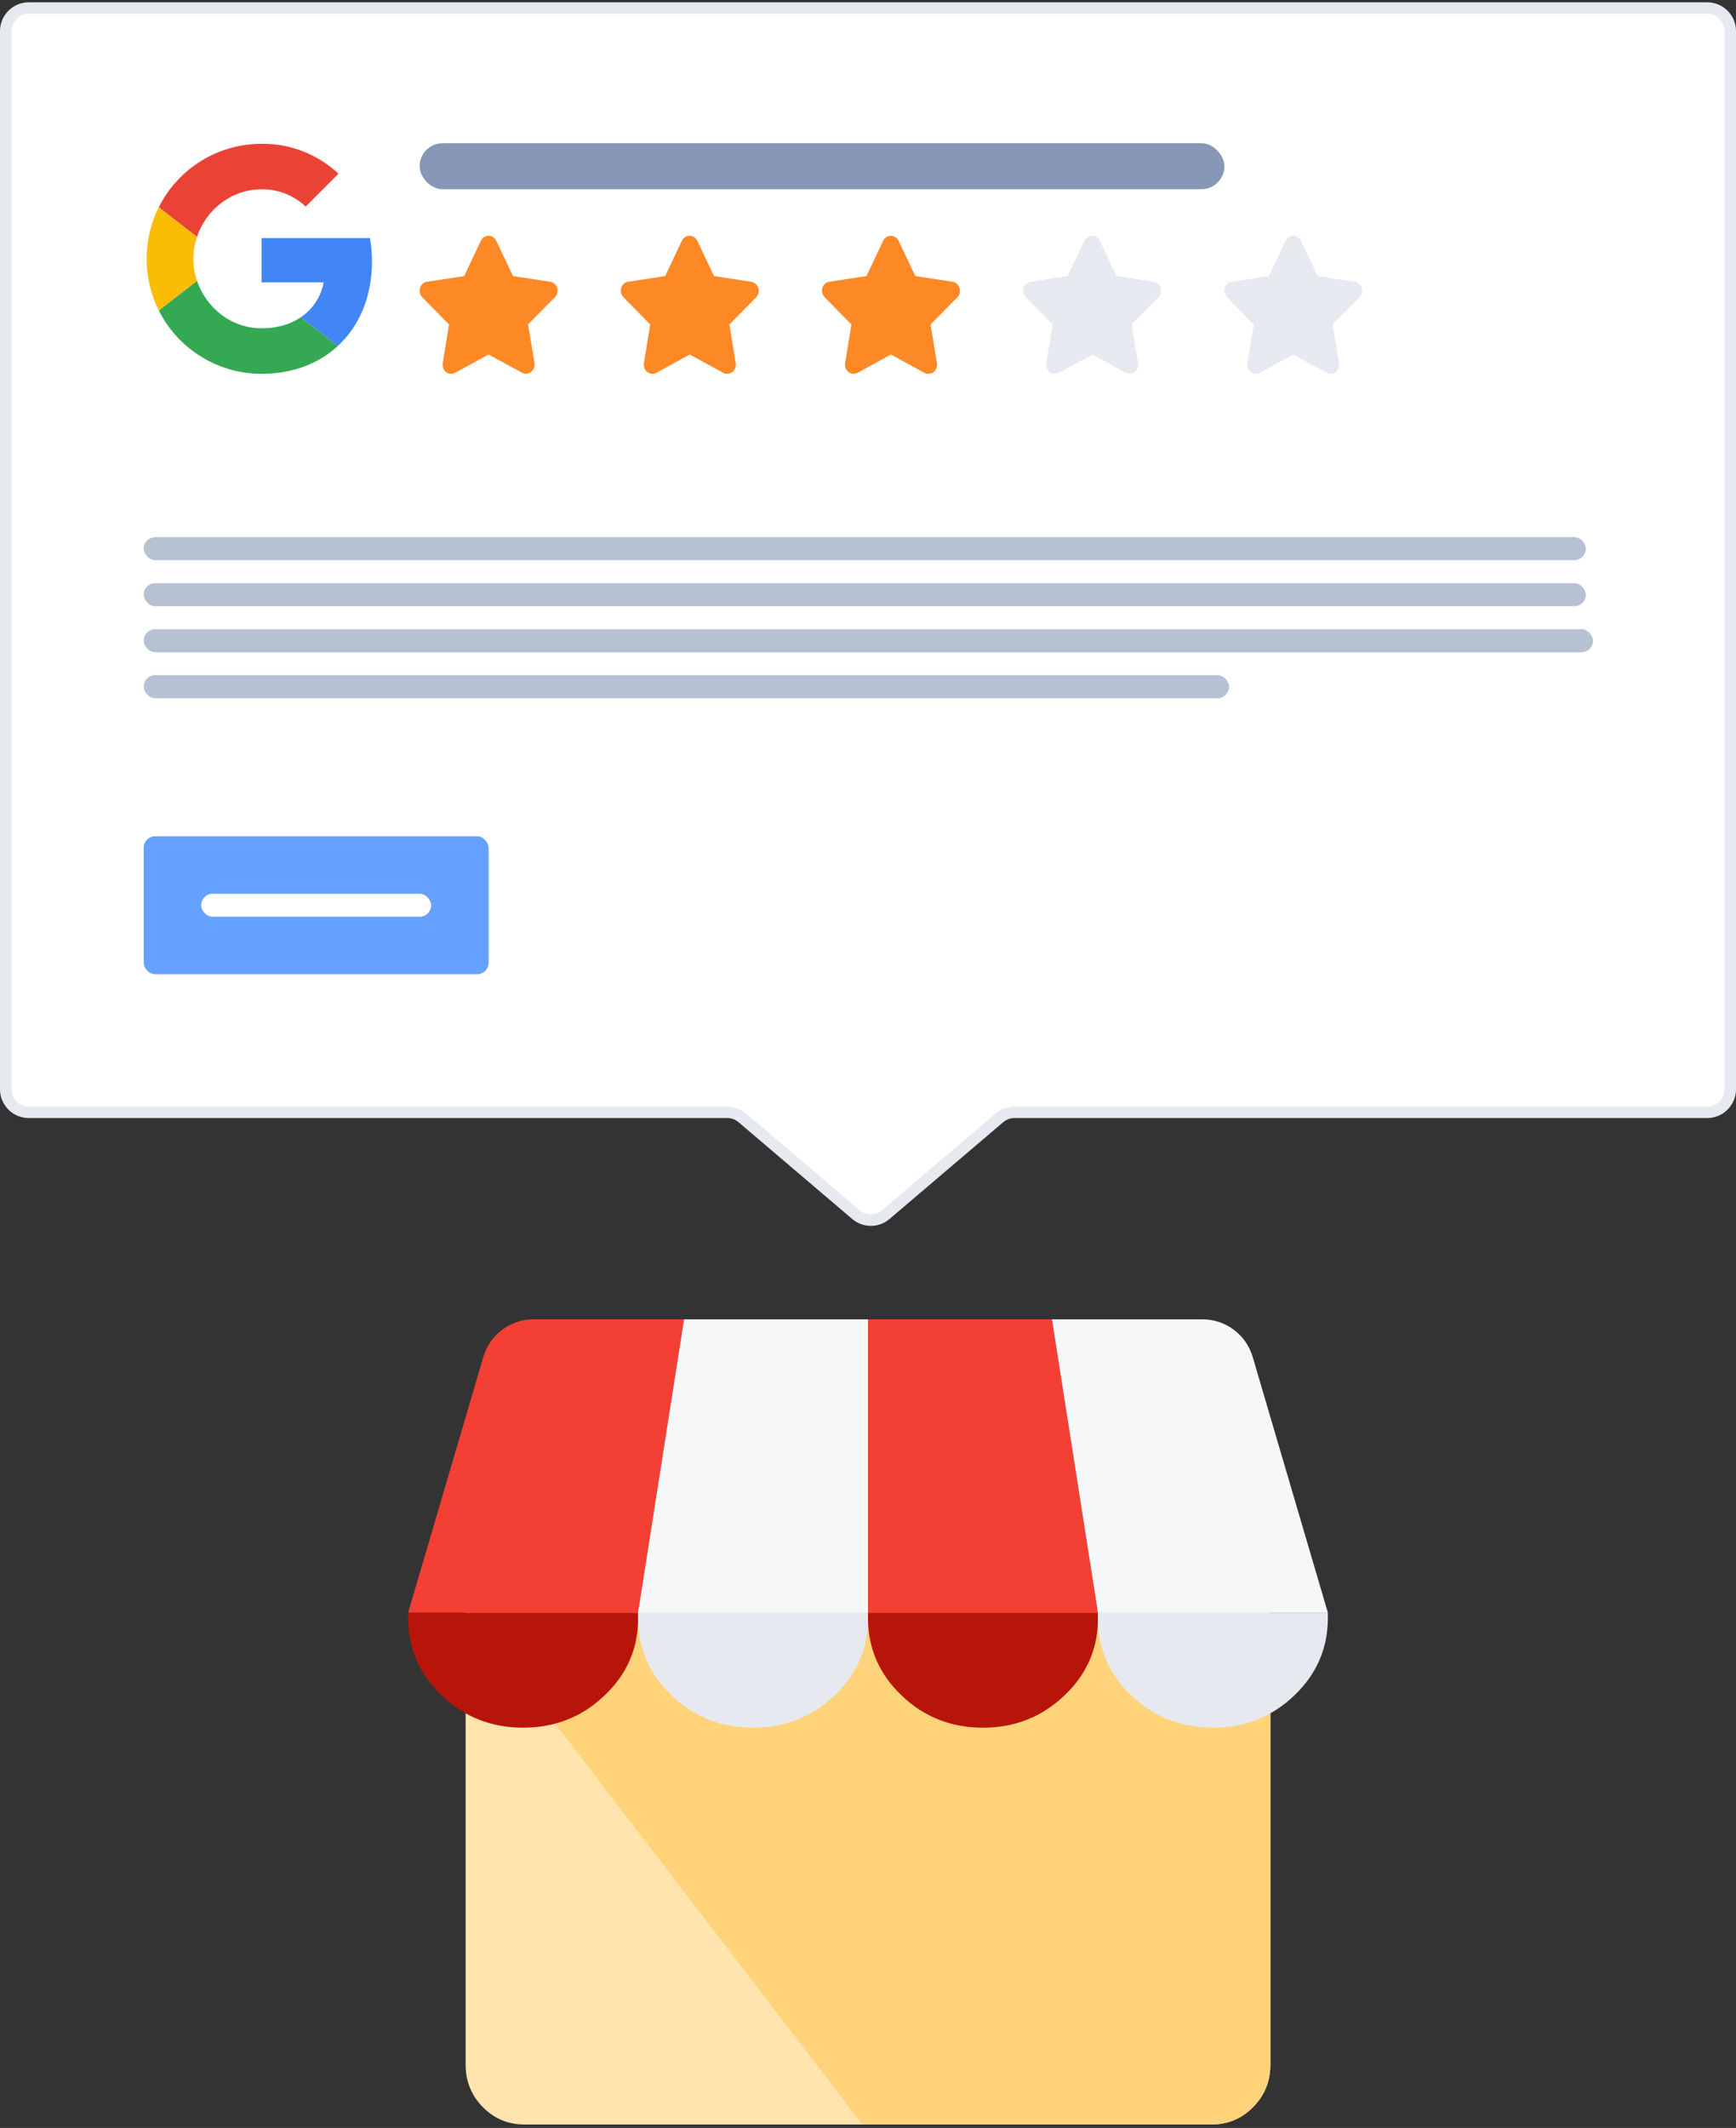
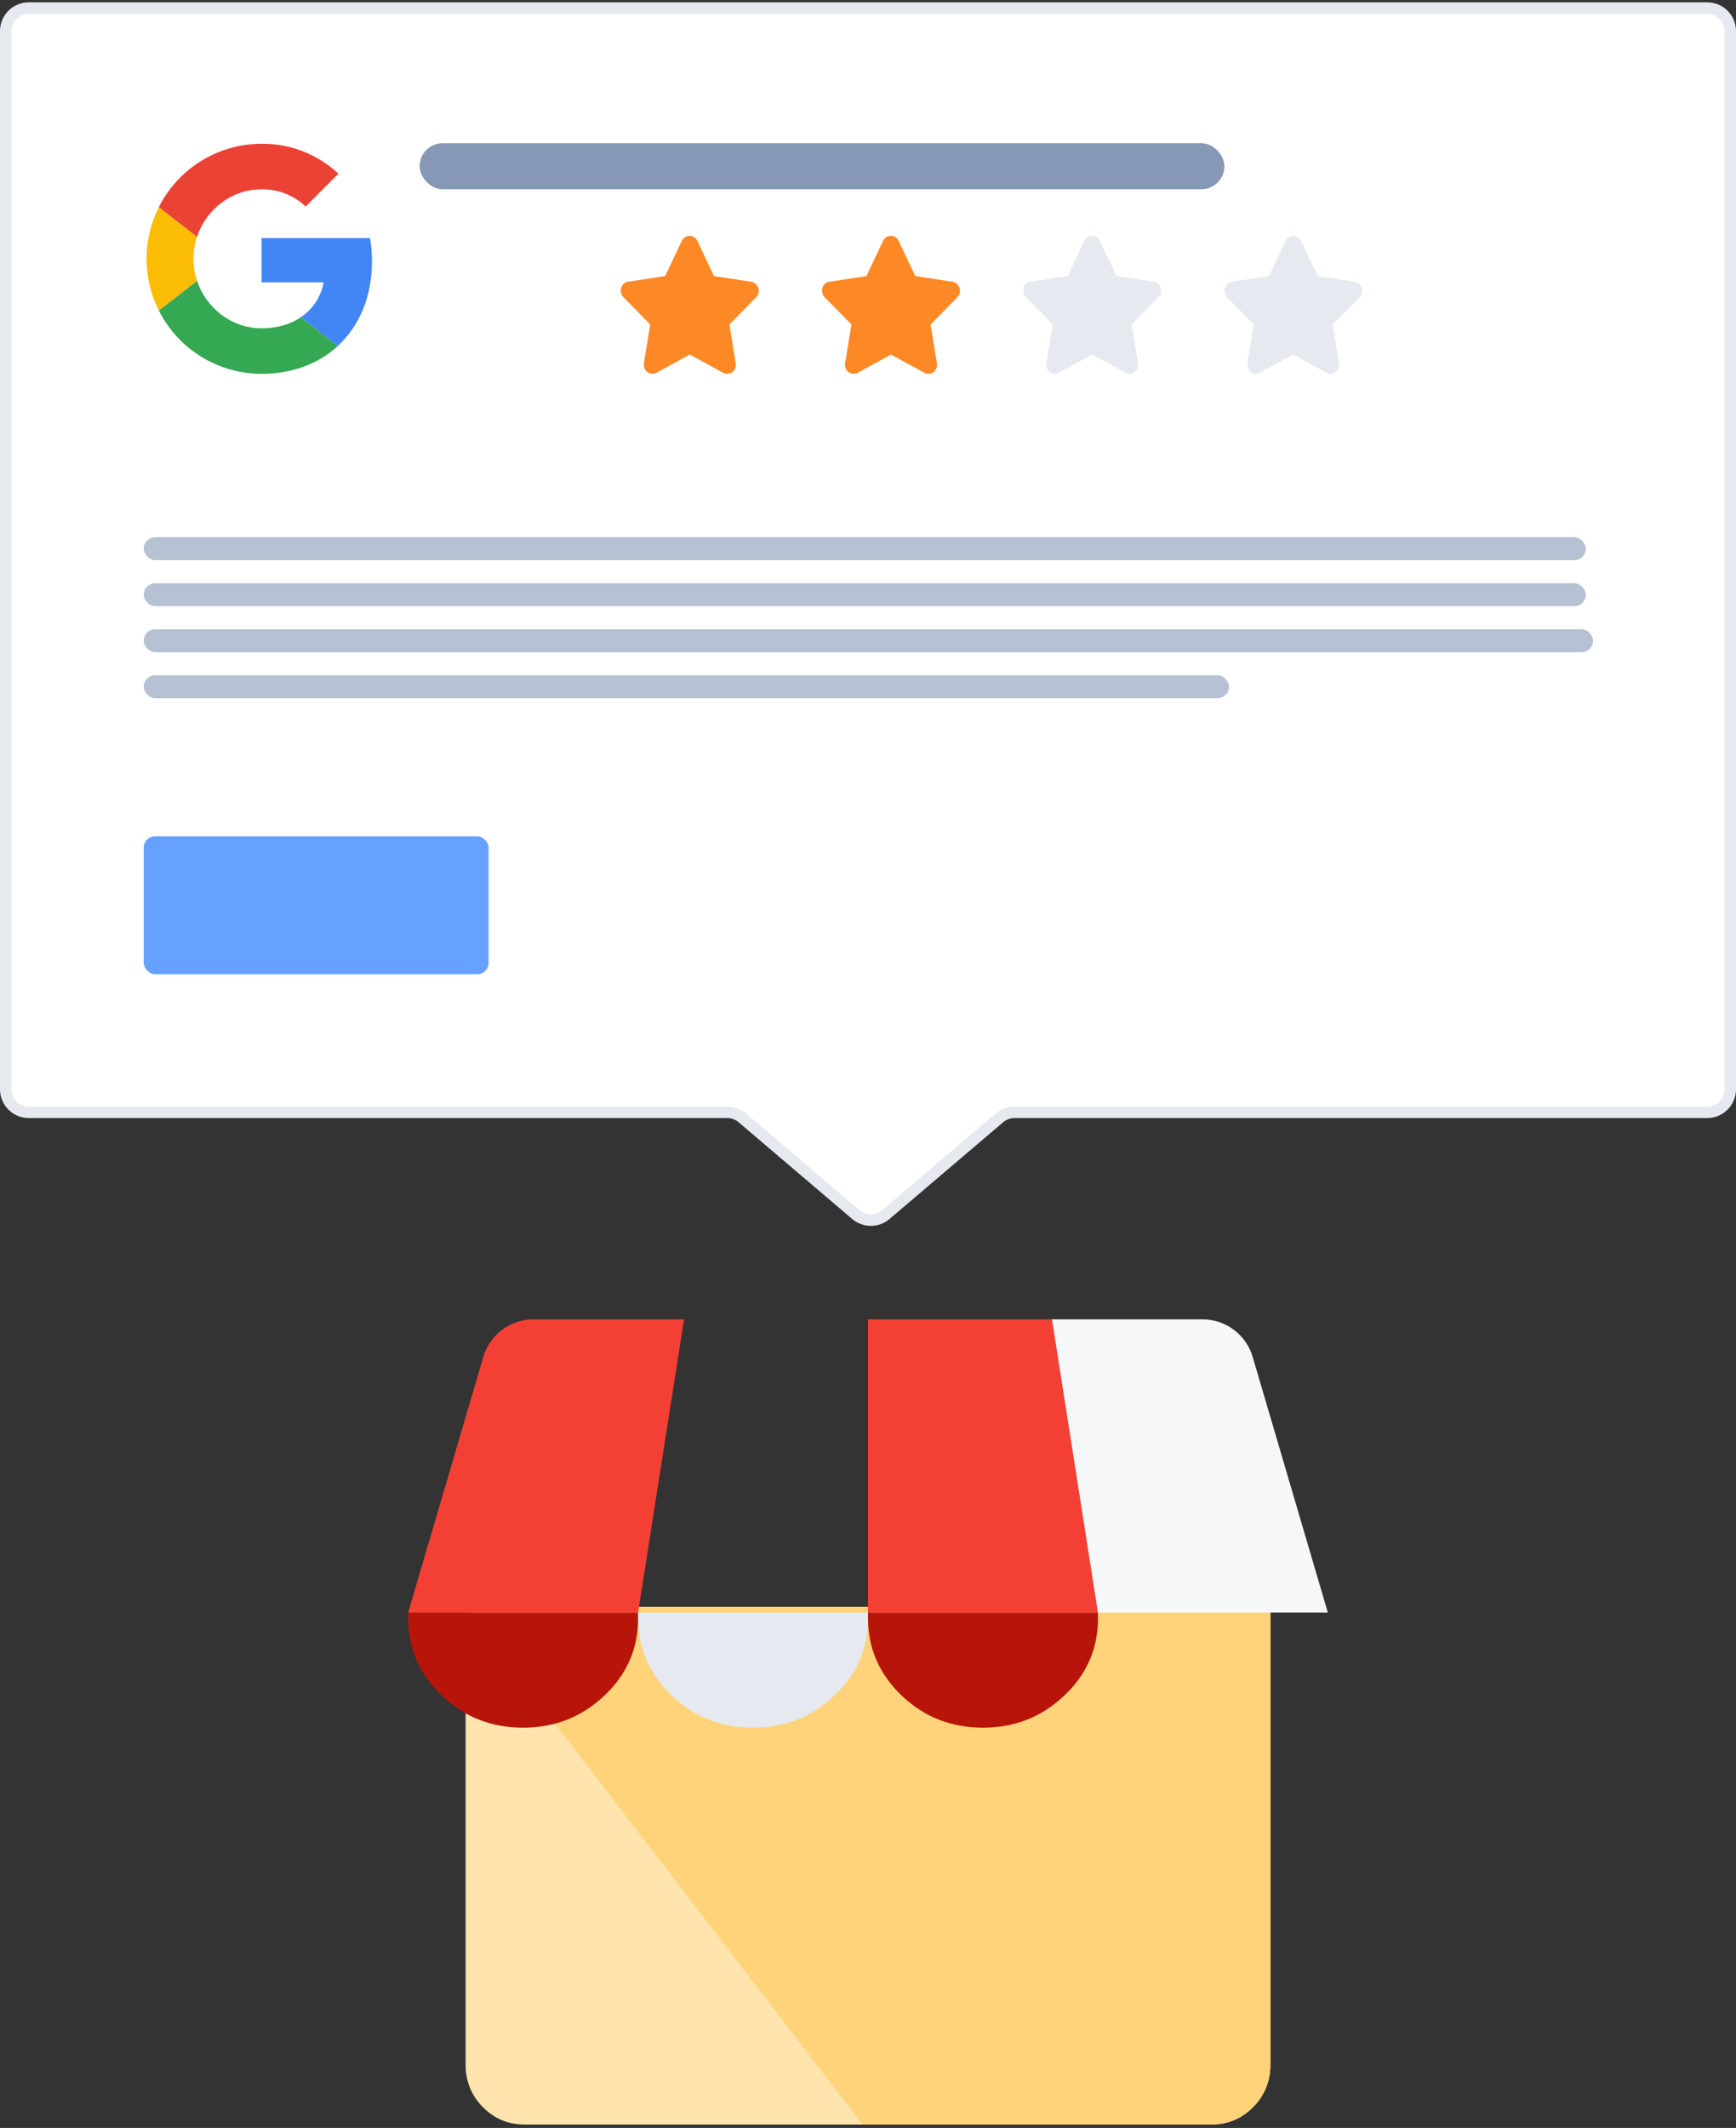
<svg xmlns="http://www.w3.org/2000/svg" width="302" height="370" viewBox="0 0 302 370" fill="none">
  <rect x="0" y="0" width="302" height="370" fill="#333333" stroke="none" />
  <path d="M1 5.404C1 3.195 2.791 1.404 5 1.404H297C299.209 1.404 301 3.195 301 5.404V189.404C301 191.613 299.209 193.404 297 193.404H176.472C175.522 193.404 174.603 193.742 173.879 194.358L154.092 211.198C152.598 212.47 150.402 212.47 148.908 211.198L129.121 194.358C128.397 193.742 127.478 193.404 126.528 193.404H5C2.791 193.404 1 191.613 1 189.404V5.404Z" fill="white" stroke="#E6E9F0" stroke-width="2" />
  <rect x="25" y="145.404" width="60" height="24" rx="2" fill="#66A1FF" />
-   <rect x="35" y="155.404" width="40" height="4" rx="2" fill="white" />
  <path d="M13 33C13 21.954 21.954 13 33 13H57C68.046 13 77 21.954 77 33V57C77 68.046 68.046 77 57 77H33C21.954 77 13 68.046 13 57V33Z" fill="white" />
  <path d="M64.363 41.396H45.499V49.098H56.302C55.854 51.581 54.413 53.779 52.304 55.175V55.182C52.304 55.182 52.312 55.182 52.312 55.175L58.749 60.172C62.533 56.689 64.709 51.545 64.709 45.46C64.709 44.1 64.599 42.734 64.363 41.396Z" fill="#4285F4" />
  <path d="M52.312 55.175C50.518 56.395 48.204 57.086 45.507 57.086C40.289 57.086 35.865 53.566 34.278 48.833H34.271L27.627 53.984C31.023 60.738 37.938 65 45.499 65C50.893 65 55.442 63.229 58.756 60.172L52.312 55.175Z" fill="#34A853" />
  <path d="M27.627 36.024C24.791 41.675 24.791 48.333 27.627 53.984L34.271 48.833C33.433 46.349 33.433 43.66 34.271 41.176L27.627 36.024Z" fill="#FBBC04" />
  <path d="M45.499 32.916C48.351 32.872 51.106 33.945 53.171 35.914L58.881 30.204C55.266 26.809 50.467 24.943 45.499 25.001C37.938 25.001 31.023 29.264 27.627 36.024L34.271 41.176C35.85 36.436 40.282 32.916 45.499 32.916Z" fill="#EA4335" />
  <rect x="73" y="24.904" width="140" height="8" rx="4" fill="#8698B6" />
-   <path d="M96.701 49.602C96.455 49.27 96.097 49.051 95.702 48.991L89.247 48.002L86.33 41.877C86.188 41.57 85.957 41.32 85.67 41.161C85.315 40.981 84.907 40.951 84.531 41.077C84.341 41.14 84.164 41.244 84.013 41.381C83.862 41.519 83.739 41.687 83.652 41.877L80.754 48.002L74.28 48.991C73.948 49.026 73.641 49.191 73.42 49.454C73.281 49.6 73.172 49.774 73.1 49.966C73.028 50.158 72.994 50.363 73.001 50.57C73.009 50.991 73.174 51.392 73.46 51.685L78.117 56.421L77.017 63.157C76.964 63.494 77.013 63.84 77.157 64.146C77.243 64.334 77.366 64.5 77.517 64.635C77.669 64.769 77.846 64.868 78.037 64.925C78.223 64.989 78.421 65.012 78.616 64.994C78.812 64.976 79.002 64.917 79.176 64.819L84.991 61.641L90.806 64.798C91.098 64.968 91.439 65.02 91.765 64.946C92.154 64.876 92.502 64.646 92.73 64.306C92.959 63.967 93.05 63.546 92.984 63.136L91.865 56.4L96.541 51.664C96.791 51.432 96.948 51.108 96.981 50.759C97.013 50.556 97.005 50.349 96.957 50.149C96.908 49.95 96.821 49.764 96.701 49.602Z" fill="#FD8826" />
  <path d="M131.665 49.602C131.548 49.437 131.401 49.298 131.233 49.193C131.065 49.088 130.879 49.02 130.686 48.991L124.21 48.002L121.312 41.877C121.156 41.574 120.92 41.325 120.633 41.161C120.277 40.981 119.869 40.951 119.493 41.077C119.303 41.14 119.127 41.244 118.975 41.381C118.824 41.519 118.701 41.688 118.614 41.877L115.716 48.002L109.261 48.991C108.929 49.026 108.622 49.191 108.401 49.454C108.266 49.602 108.161 49.777 108.092 49.968C108.023 50.16 107.992 50.365 108.002 50.57C108.009 50.991 108.175 51.392 108.461 51.685L113.118 56.421L112.019 63.157C111.965 63.494 112.014 63.84 112.159 64.146C112.347 64.517 112.666 64.795 113.047 64.921C113.429 65.047 113.841 65.01 114.197 64.82L119.993 61.641L125.809 64.82C126.101 64.989 126.442 65.041 126.768 64.967C126.964 64.937 127.151 64.866 127.32 64.757C127.488 64.649 127.634 64.505 127.748 64.335C127.86 64.166 127.939 63.974 127.98 63.772C128.021 63.569 128.024 63.36 127.987 63.157L126.888 56.421L131.545 51.685C131.794 51.453 131.951 51.13 131.985 50.78C132.014 50.571 132.001 50.358 131.946 50.154C131.891 49.951 131.795 49.763 131.665 49.602Z" fill="#FD8826" />
  <path d="M166.682 49.602C166.565 49.437 166.418 49.298 166.25 49.193C166.082 49.088 165.896 49.02 165.703 48.991L159.228 48.002L156.33 41.877C156.175 41.574 155.939 41.325 155.651 41.161C155.295 40.981 154.888 40.951 154.512 41.077C154.321 41.14 154.145 41.244 153.994 41.381C153.843 41.519 153.72 41.688 153.633 41.877L150.735 48.002L144.261 48.991C143.929 49.026 143.622 49.191 143.401 49.454C143.266 49.602 143.161 49.777 143.092 49.968C143.023 50.16 142.992 50.365 143.002 50.57C143.009 50.991 143.175 51.392 143.461 51.685L148.117 56.421L147.018 63.157C146.965 63.494 147.014 63.84 147.158 64.146C147.347 64.517 147.666 64.795 148.047 64.921C148.428 65.047 148.84 65.01 149.196 64.82L154.992 61.641L160.807 64.82C161.099 64.989 161.44 65.041 161.766 64.967C161.961 64.937 162.149 64.866 162.317 64.757C162.485 64.649 162.631 64.505 162.745 64.335C162.857 64.166 162.936 63.974 162.977 63.772C163.018 63.569 163.021 63.36 162.985 63.157L161.886 56.421L166.542 51.685C166.791 51.453 166.948 51.13 166.981 50.78C167.014 50.573 167.004 50.36 166.952 50.157C166.9 49.954 166.808 49.764 166.682 49.602Z" fill="#FD8826" />
  <path d="M201.701 49.602C201.455 49.27 201.096 49.051 200.701 48.991L194.241 48.002L191.321 41.877C191.179 41.57 190.948 41.32 190.661 41.161C190.305 40.981 189.897 40.951 189.521 41.077C189.33 41.14 189.154 41.244 189.003 41.381C188.851 41.519 188.728 41.687 188.641 41.877L185.741 48.002L179.262 48.991C178.93 49.026 178.623 49.191 178.402 49.454C178.266 49.602 178.161 49.777 178.092 49.968C178.023 50.16 177.992 50.365 178.002 50.57C178.009 50.991 178.175 51.392 178.462 51.685L183.121 56.421L182.021 63.157C181.968 63.494 182.017 63.84 182.161 64.146C182.247 64.334 182.37 64.5 182.522 64.635C182.674 64.769 182.851 64.868 183.041 64.925C183.228 64.989 183.426 65.012 183.622 64.994C183.817 64.976 184.008 64.917 184.181 64.819L190.001 61.641L195.801 64.798C196.094 64.968 196.435 65.02 196.761 64.946C197.151 64.876 197.498 64.646 197.727 64.306C197.956 63.967 198.047 63.546 197.981 63.136L196.861 56.4L201.541 51.664C201.79 51.432 201.948 51.108 201.981 50.759C202.013 50.556 202.005 50.349 201.956 50.149C201.908 49.95 201.821 49.764 201.701 49.602Z" fill="#E6E9F0" />
  <path d="M236.682 49.602C236.436 49.27 236.079 49.051 235.684 48.991L229.234 48.002L226.319 41.877C226.177 41.57 225.946 41.32 225.66 41.161C225.305 40.981 224.898 40.951 224.522 41.077C224.332 41.14 224.155 41.244 224.004 41.381C223.853 41.519 223.73 41.687 223.643 41.877L220.748 48.002L214.279 48.991C213.947 49.026 213.641 49.191 213.42 49.454C213.281 49.6 213.172 49.774 213.1 49.966C213.028 50.158 212.994 50.363 213.001 50.57C213.009 50.991 213.174 51.392 213.46 51.685L218.112 56.421L217.014 63.157C216.961 63.494 217.01 63.84 217.154 64.146C217.24 64.334 217.362 64.5 217.514 64.635C217.665 64.769 217.842 64.868 218.033 64.925C218.219 64.989 218.416 65.012 218.612 64.994C218.807 64.976 218.997 64.917 219.171 64.819L224.981 61.641L230.792 64.819C231.084 64.989 231.424 65.041 231.75 64.967C232.135 64.892 232.477 64.66 232.702 64.321C232.926 63.982 233.014 63.564 232.948 63.157L231.83 56.421L236.542 51.685C236.792 51.453 236.948 51.13 236.981 50.78C237.014 50.573 237.004 50.36 236.952 50.157C236.901 49.954 236.808 49.764 236.682 49.602Z" fill="#E6E9F0" />
-   <path d="M81 358.998C81 361.889 81.996 364.346 83.987 366.369C85.978 368.393 88.395 369.404 91.239 369.404H210.761C213.605 369.404 216.022 368.393 218.013 366.369C220.004 364.346 221 361.889 221 358.998V279.404H81V358.998Z" fill="#FFE4AD" />
+   <path d="M81 358.998C81 361.889 81.996 364.346 83.987 366.369C85.978 368.393 88.395 369.404 91.239 369.404H210.761C213.605 369.404 216.022 368.393 218.013 366.369C220.004 364.346 221 361.889 221 358.998V279.404H81V358.998" fill="#FFE4AD" />
  <path fill-rule="evenodd" clip-rule="evenodd" d="M210.752 369.404H150.041L81 279.404H221V358.998C221 359.005 221 359.011 221 359.018C220.995 361.9 219.993 364.35 217.992 366.369C216.002 368.377 213.589 369.389 210.752 369.404Z" fill="#FFD37A" />
  <path d="M111 282.018V280.404H71V281.326C71 286.591 72.95 291.086 76.851 294.814C80.751 298.541 85.468 300.404 91 300.404C96.413 300.404 101.05 298.618 104.91 295.044C108.811 291.471 110.841 287.129 111 282.018Z" fill="#B8150A" />
  <path d="M71 280.404L84.079 235.938C85.218 232.064 88.772 229.404 92.81 229.404H119L111 280.404H71Z" fill="#F44034" />
  <path d="M151 282.018V280.404H111V281.326C111 286.591 112.95 291.086 116.851 294.814C120.751 298.541 125.468 300.404 131 300.404C136.413 300.404 141.05 298.618 144.91 295.044C148.811 291.471 150.841 287.129 151 282.018Z" fill="#E6E9F0" />
-   <path d="M111 280.404L119 229.404H151V280.404H111Z" fill="#F5F7F9" />
  <path d="M191 282.018V280.404H151V281.326C151 286.591 152.95 291.086 156.851 294.814C160.751 298.541 165.468 300.404 171 300.404C176.413 300.404 181.05 298.618 184.91 295.044C188.811 291.471 190.841 287.129 191 282.018Z" fill="#B8150A" />
  <path d="M191 280.404L183 229.404H151V280.404H191Z" fill="#F44034" />
-   <path d="M191 282.018V280.404H231V281.326C231 286.591 229.05 291.086 225.149 294.814C221.249 298.541 216.532 300.404 211 300.404C205.587 300.404 200.95 298.618 197.09 295.044C193.189 291.471 191.159 287.129 191 282.018Z" fill="#E6E9F0" />
  <path d="M231 280.404L217.922 235.938C216.782 232.064 213.227 229.404 209.19 229.404H183L191 280.404H231Z" fill="#F5F7F9" />
  <rect x="25" y="101.404" width="250.875" height="4" rx="2" fill="#B6C1D3" />
  <rect x="25" y="93.404" width="250.875" height="4" rx="2" fill="#B6C1D3" />
  <rect x="25" y="109.404" width="252.125" height="4" rx="2" fill="#B6C1D3" />
  <rect x="25" y="117.404" width="188.81" height="4" rx="2" fill="#B6C1D3" />
</svg>